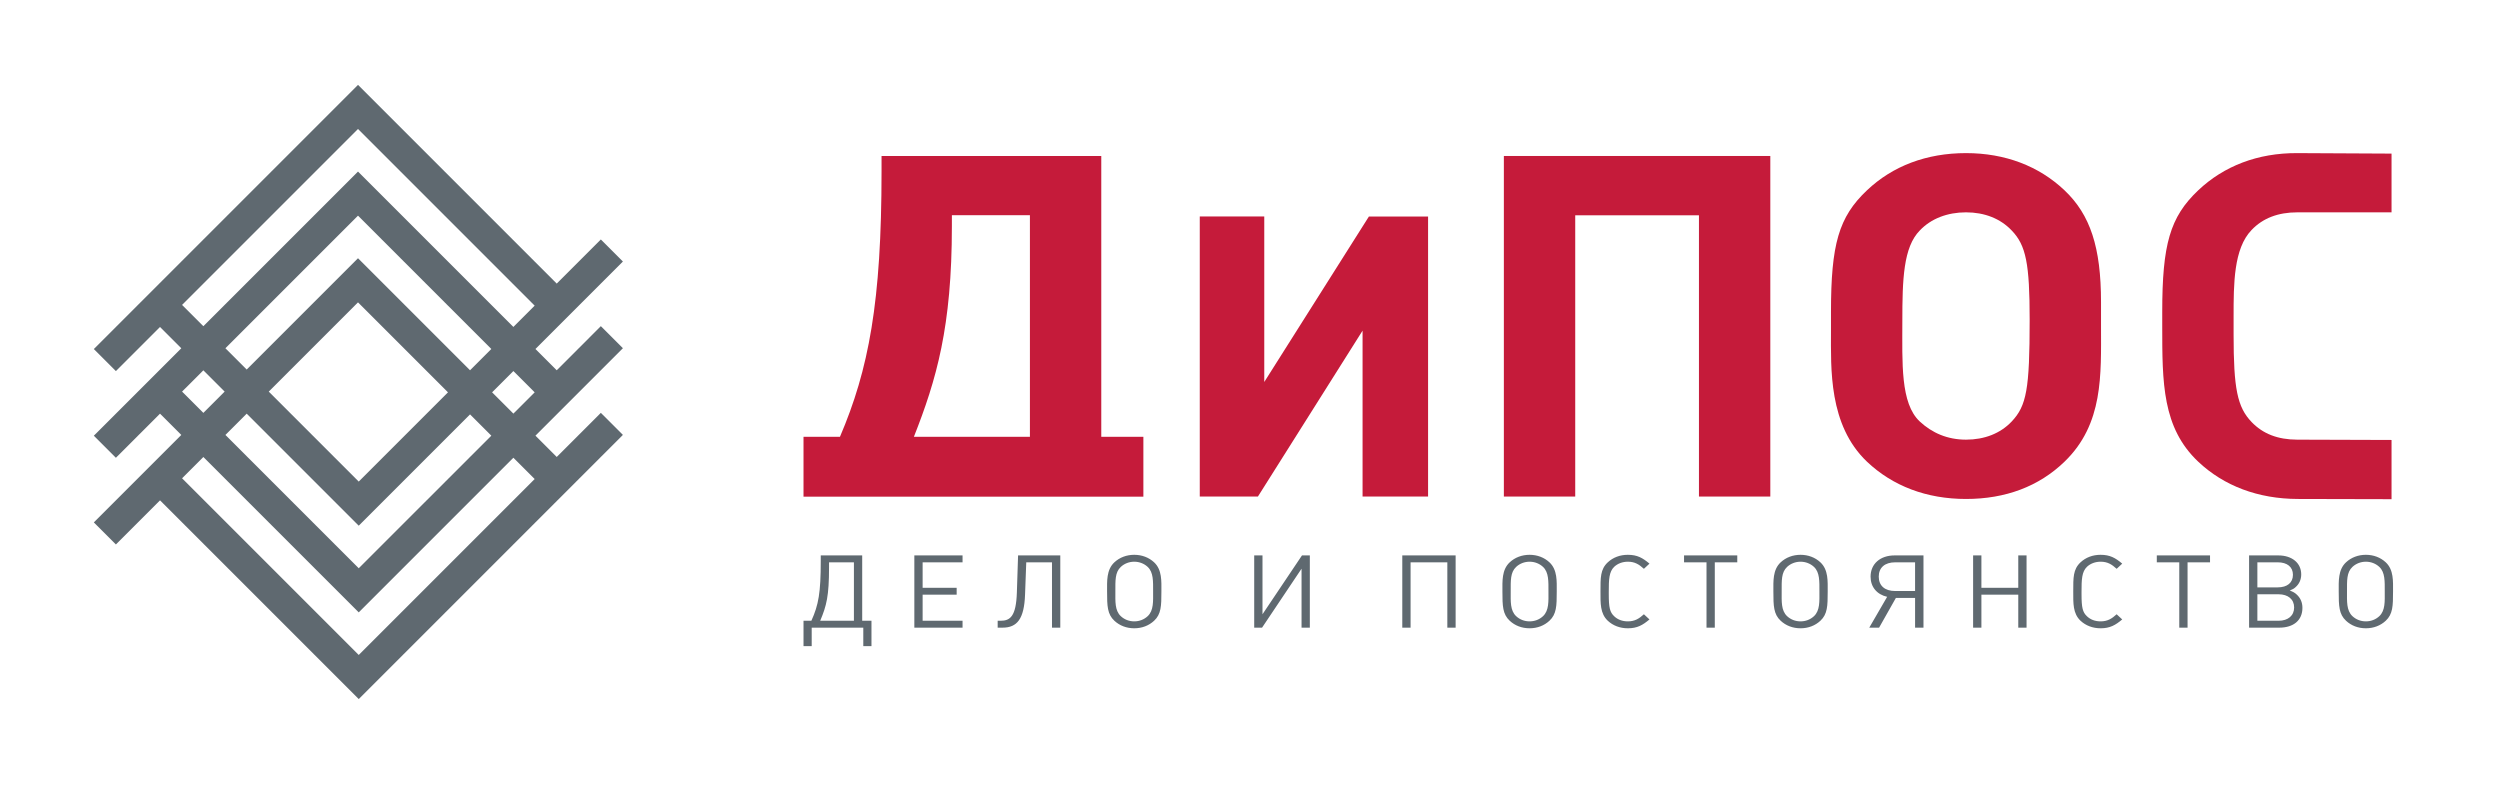
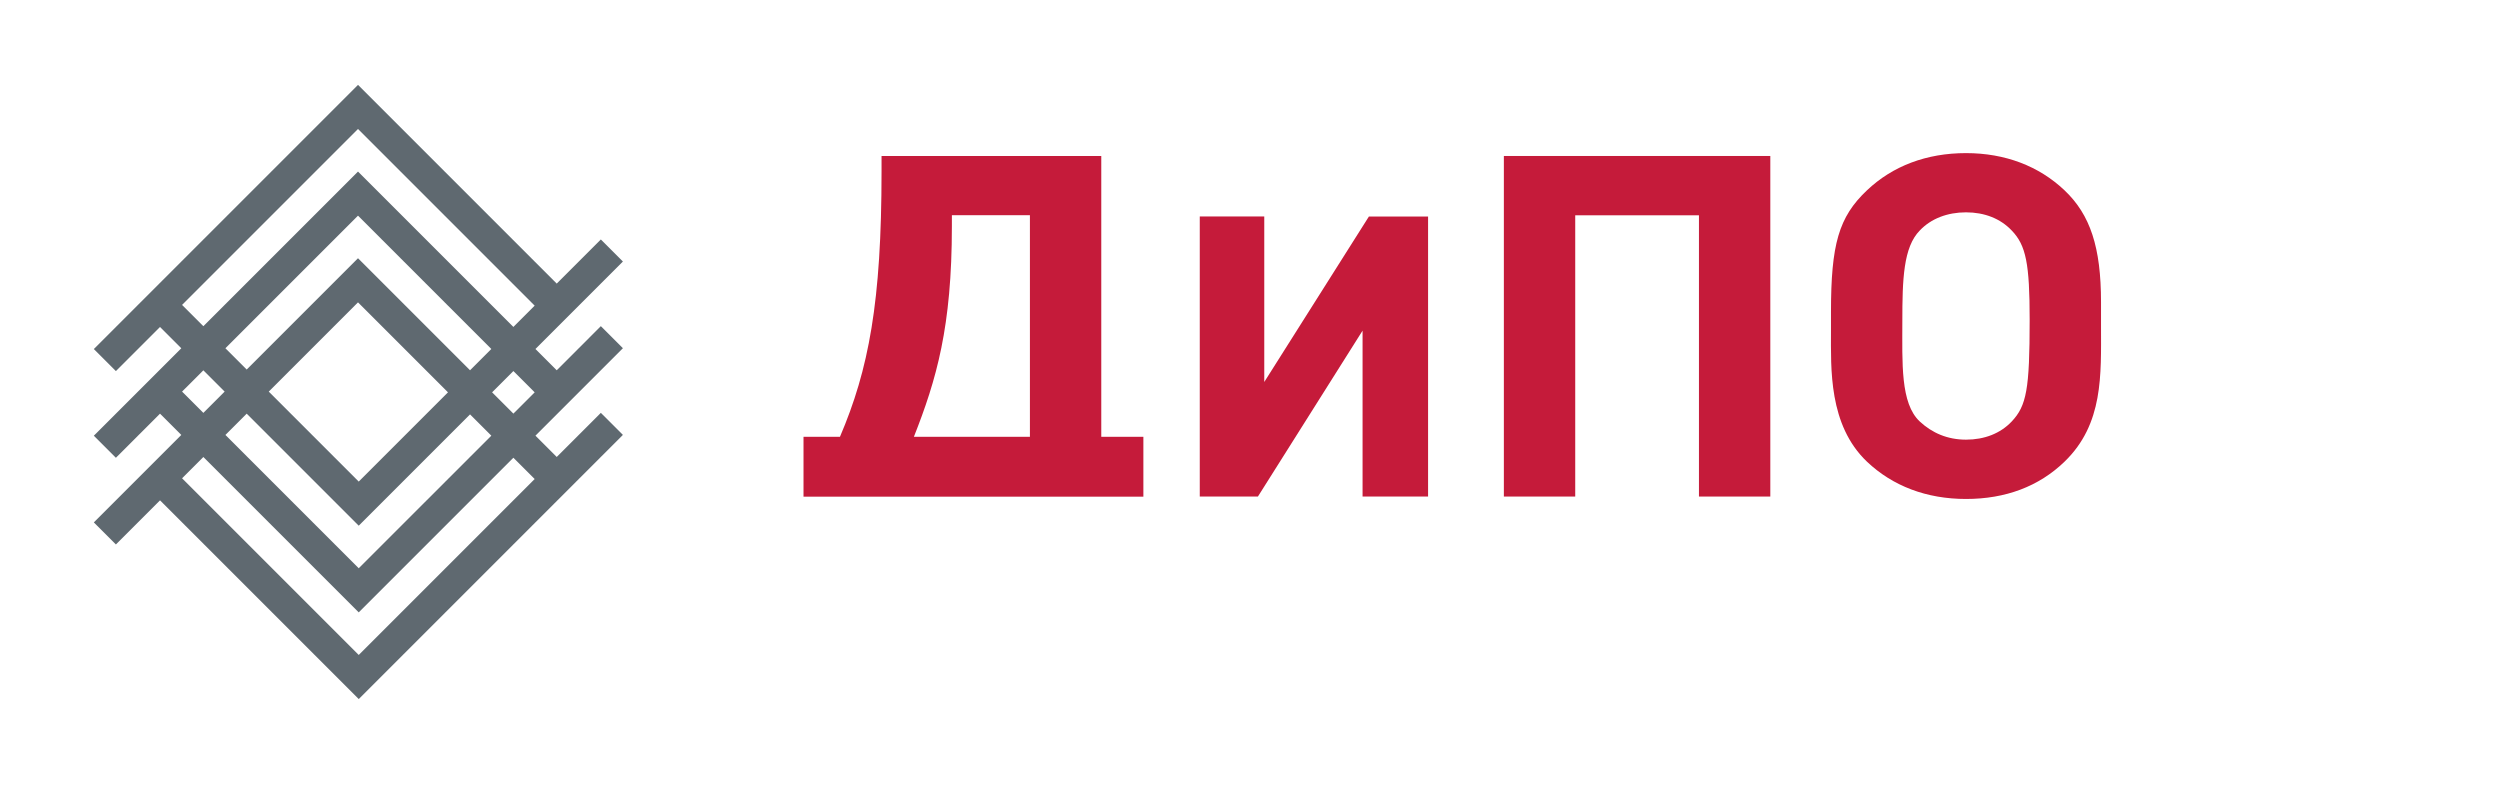
<svg xmlns="http://www.w3.org/2000/svg" viewBox="0 0 669.616 212.563" height="212.563" width="669.616" xml:space="preserve" id="svg2" version="1.1">
  <defs id="defs6">
    <clipPath id="clipPath22" clipPathUnits="userSpaceOnUse">
      <path id="path20" d="M 0,159.422 H 502.212 V 0 H 0 Z" />
    </clipPath>
  </defs>
  <g transform="matrix(1.333,0,0,-1.333,0,212.563)" id="g10">
    <g transform="translate(107.434,63.21)" id="g12">
      <path id="path14" style="fill:#5f6970;fill-opacity:1;fill-rule:evenodd;stroke:none" d="m 0,0 -35.352,-35.352 -35.498,35.499 4.277,4.277 26.789,-26.789 4.419,-4.419 0.013,-0.013 31.075,31.074 z m -70.85,17.566 4.277,4.276 4.277,-4.277 -4.277,-4.277 z m 0,17.418 35.351,35.352 L 0,34.837 -4.278,30.56 l -26.789,26.789 -4.419,4.419 -0.013,0.013 -31.074,-31.074 z m 31.066,-39.931 4.432,-4.432 4.432,4.432 17.933,17.934 4.278,-4.278 -26.643,-26.642 -26.789,26.789 4.277,4.277 z m -18.08,26.944 -4.277,4.278 26.642,26.642 26.789,-26.789 -4.277,-4.277 -18.079,18.08 -4.432,4.432 -4.432,-4.433 z m 22.366,13.501 18.079,-18.079 -17.933,-17.934 -18.08,18.08 z M 0,17.418 l -4.277,-4.277 -4.278,4.278 4.277,4.277 z m 17.729,8.866 -4.432,4.432 -8.865,-8.866 -4.278,4.278 17.575,17.575 -4.432,4.432 -8.865,-8.866 -35.499,35.499 -4.38,4.38 -0.052,0.052 -53.081,-53.081 4.432,-4.432 8.865,8.865 4.278,-4.278 L -88.58,8.7 l 4.432,-4.432 8.866,8.866 4.277,-4.278 -17.575,-17.575 4.432,-4.432 8.866,8.866 35.498,-35.499 4.38,-4.38 0.052,-0.052 L 17.729,8.865 13.297,13.297 4.432,4.432 0.155,8.709 Z" />
    </g>
    <g id="g16">
      <g clip-path="url(#clipPath22)" id="g18">
        <g transform="translate(480.545,59.158)" id="g24">
-           <path id="path26" style="fill:#c51b3a;fill-opacity:1;fill-rule:evenodd;stroke:none" d="m 0,0 v 11.899 l -18.945,0.062 c -3.919,0.012 -6.893,1.167 -9.181,3.55 -2.869,2.99 -3.611,6.717 -3.611,17.561 v 3.647 c 0,6.525 0,13.626 3.611,17.369 2.27,2.399 5.364,3.55 9.181,3.55 L 0,57.644 V 69.44 l -18.945,0.098 c -7.942,0.041 -14.749,-2.594 -19.909,-7.485 -5.671,-5.376 -7.222,-10.844 -7.222,-24.47 V 34.8 c 0,-11.42 0.009,-20.432 7.222,-27.254 5.166,-4.886 12.069,-7.482 20.012,-7.501 z" />
-         </g>
+           </g>
        <g transform="translate(355.718,59.688)" id="g28">
          <path id="path30" style="fill:#c51b3a;fill-opacity:1;fill-rule:evenodd;stroke:none" d="M 0,0 V 68.432 H -53.539 V 0 H -39.2 v 56.514 h 24.861 l 0,-56.514 z" />
        </g>
        <g transform="translate(286.951,59.691)" id="g32">
          <path id="path34" style="fill:#c51b3a;fill-opacity:1;fill-rule:evenodd;stroke:none" d="M 0,0 V 56.269 H -11.889 L -32.916,23.016 v 33.253 h -12.96 V 0 h 11.686 l 21.027,33.332 0,-33.332 z" />
        </g>
        <g transform="translate(229.744,59.667)" id="g36">
          <path id="path38" style="fill:#c51b3a;fill-opacity:1;fill-rule:evenodd;stroke:none" d="M 0,0 V 12.028 H -8.459 V 68.453 H -52.61 v -3.071 c 0,-26.293 -2.579,-39.823 -8.356,-53.354 H -68.29 V 0 Z m -22.798,12.028 h -23.313 c 4.539,11.515 7.634,22.071 7.634,42.319 v 2.207 h 15.679 z" />
        </g>
        <g transform="translate(422.169,93.958)" id="g40">
          <path id="path42" style="fill:#c51b3a;fill-opacity:1;fill-rule:evenodd;stroke:none" d="m 0,0 v 4.798 c 0,11.036 -2.167,17.561 -7.325,22.455 -5.158,4.894 -11.965,7.485 -19.806,7.485 -7.943,0 -14.751,-2.591 -19.909,-7.485 -5.674,-5.374 -7.221,-10.844 -7.221,-24.47 V -0.96 c 0,-7.581 -0.516,-18.905 7.221,-26.294 5.158,-4.893 11.966,-7.501 19.909,-7.501 7.944,0 14.648,2.512 19.806,7.501 C 0.515,-19.673 0,-9.788 0,0 m -14.339,1.247 c 0,-13.914 -0.619,-17.273 -3.611,-20.44 -2.269,-2.399 -5.468,-3.646 -9.181,-3.646 -3.713,0 -6.809,1.343 -9.284,3.646 -3.92,3.647 -3.507,11.804 -3.507,20.153 0,8.444 0.205,14.874 3.507,18.232 2.269,2.399 5.571,3.646 9.284,3.646 3.713,0 6.912,-1.247 9.181,-3.646 2.889,-2.975 3.611,-6.717 3.611,-17.945" />
        </g>
        <g transform="translate(175.109,29.629)" id="g44">
-           <path id="path46" style="fill:#5f6970;fill-opacity:1;fill-rule:nonzero;stroke:none" d="m 0,0 v 5.101 h -1.863 v 13.131 h -8.328 V 17.11 c 0,-6.36 -0.44,-8.828 -1.886,-12.009 h -1.578 V 0 h 1.644 v 3.715 h 10.367 l 0,-3.715 z m -3.528,5.101 h -6.774 c 1.272,3.017 1.776,4.975 1.776,10.745 v 0.999 h 4.998 z M 18.301,3.715 v 1.386 h -8.022 v 5.24 h 6.839 v 1.387 h -6.839 v 5.117 h 8.022 v 1.387 H 8.614 V 3.715 Z m 19.639,0 V 18.232 H 29.457 L 29.216,10.79 C 29.062,5.958 27.858,5.101 25.951,5.101 H 25.358 V 3.715 h 0.987 c 2.936,0 4.339,1.774 4.515,6.626 l 0.241,6.504 h 5.172 V 3.715 Z m 20.317,7.259 c 0,2.059 0.154,4.363 -1.468,5.871 -1.053,0.979 -2.455,1.509 -3.99,1.509 -1.534,0 -2.936,-0.53 -3.988,-1.509 -1.622,-1.508 -1.469,-3.812 -1.469,-5.871 0,-2.896 0.045,-4.548 1.469,-5.873 1.052,-0.979 2.433,-1.512 3.988,-1.512 1.557,0 2.937,0.533 3.99,1.512 1.425,1.325 1.468,2.977 1.468,5.873 m -1.666,0 c 0,-1.938 0.132,-3.814 -1.094,-4.955 -0.724,-0.673 -1.666,-1.04 -2.698,-1.04 -1.029,0 -1.972,0.367 -2.695,1.04 -1.228,1.141 -1.096,3.017 -1.096,4.955 0,2.202 -0.087,3.852 1.096,4.953 0.723,0.673 1.688,1.04 2.695,1.04 1.009,0 1.974,-0.367 2.698,-1.04 1.182,-1.101 1.094,-2.935 1.094,-4.953 M 88.082,3.715 V 18.232 H 86.505 L 78.57,6.406 V 18.232 H 76.905 V 3.715 h 1.577 l 7.935,11.846 V 3.715 Z m 29.296,0 V 18.232 H 106.659 V 3.715 h 1.667 v 13.13 h 7.385 V 3.715 Z m 20.317,7.259 c 0,2.059 0.153,4.363 -1.469,5.871 -1.051,0.979 -2.454,1.509 -3.989,1.509 -1.534,0 -2.937,-0.53 -3.989,-1.509 -1.622,-1.508 -1.468,-3.812 -1.468,-5.871 0,-2.896 0.044,-4.548 1.468,-5.873 1.052,-0.979 2.433,-1.512 3.989,-1.512 1.556,0 2.938,0.533 3.989,1.512 1.425,1.325 1.469,2.977 1.469,5.873 m -1.665,0 c 0,-1.938 0.131,-3.814 -1.096,-4.955 -0.724,-0.673 -1.666,-1.04 -2.697,-1.04 -1.029,0 -1.973,0.367 -2.695,1.04 -1.228,1.141 -1.097,3.017 -1.097,4.955 0,2.202 -0.086,3.852 1.097,4.953 0.722,0.673 1.687,1.04 2.695,1.04 1.009,0 1.973,-0.367 2.697,-1.04 1.183,-1.101 1.096,-2.935 1.096,-4.953 m 20.296,-5.607 -1.117,1.039 c -0.966,-0.877 -1.82,-1.427 -3.223,-1.427 -1.096,0 -2.039,0.346 -2.74,1.02 -0.877,0.814 -1.096,1.753 -1.096,4.424 v 0.551 c 0,2.364 0.044,3.975 1.096,4.974 0.701,0.652 1.666,1.019 2.74,1.019 1.403,0 2.257,-0.549 3.223,-1.427 l 1.117,1.04 c -1.381,1.163 -2.454,1.774 -4.362,1.774 -1.557,0 -2.959,-0.53 -4.011,-1.509 -1.512,-1.406 -1.469,-3.099 -1.469,-5.871 0,-2.345 -0.087,-4.405 1.469,-5.873 1.052,-0.979 2.454,-1.512 4.033,-1.512 1.886,0 2.981,0.635 4.34,1.778 m 17.644,11.478 v 1.387 h -10.696 v -1.387 h 4.515 V 3.715 h 1.665 v 13.13 z m 18.17,-5.871 c 0,2.059 0.153,4.363 -1.469,5.871 -1.051,0.979 -2.454,1.509 -3.988,1.509 -1.535,0 -2.937,-0.53 -3.99,-1.509 -1.622,-1.508 -1.468,-3.812 -1.468,-5.871 0,-2.896 0.045,-4.548 1.468,-5.873 1.053,-0.979 2.433,-1.512 3.99,-1.512 1.555,0 2.937,0.533 3.988,1.512 1.426,1.325 1.469,2.977 1.469,5.873 m -1.665,0 c 0,-1.938 0.131,-3.814 -1.096,-4.955 -0.724,-0.673 -1.666,-1.04 -2.696,-1.04 -1.03,0 -1.974,0.367 -2.696,1.04 -1.228,1.141 -1.096,3.017 -1.096,4.955 0,2.202 -0.087,3.852 1.096,4.953 0.722,0.673 1.687,1.04 2.696,1.04 1.008,0 1.972,-0.367 2.696,-1.04 1.183,-1.101 1.096,-2.935 1.096,-4.953 m 20.91,-7.259 v 14.517 h -5.809 c -2.893,0 -4.821,-1.713 -4.821,-4.261 0,-2.081 1.271,-3.589 3.331,-4.058 l -3.595,-6.198 h 1.973 l 3.375,5.974 h 3.858 V 3.715 Z m -1.688,7.361 h -3.989 c -2.082,0 -3.31,1.059 -3.31,2.895 0,1.815 1.228,2.874 3.31,2.874 h 3.989 z m 22.4,-7.361 v 14.517 h -1.665 v -6.504 h -7.408 v 6.504 h -1.666 V 3.715 h 1.666 v 6.626 h 7.408 V 3.715 Z m 19.223,1.652 -1.118,1.039 c -0.965,-0.877 -1.819,-1.427 -3.222,-1.427 -1.097,0 -2.039,0.346 -2.74,1.02 -0.877,0.814 -1.096,1.753 -1.096,4.424 v 0.551 c 0,2.364 0.044,3.975 1.096,4.974 0.701,0.652 1.666,1.019 2.74,1.019 1.403,0 2.257,-0.549 3.222,-1.427 l 1.118,1.04 c -1.381,1.163 -2.455,1.774 -4.362,1.774 -1.557,0 -2.959,-0.53 -4.012,-1.509 -1.511,-1.406 -1.468,-3.099 -1.468,-5.871 0,-2.345 -0.087,-4.405 1.468,-5.873 1.053,-0.979 2.455,-1.512 4.034,-1.512 1.885,0 2.981,0.635 4.34,1.778 m 17.644,11.478 v 1.387 h -10.696 v -1.387 h 4.515 V 3.715 h 1.665 v 13.13 z m 16.022,-5.668 c 0.592,0.245 0.833,0.368 1.161,0.673 0.746,0.653 1.14,1.53 1.14,2.569 0,2.284 -1.841,3.813 -4.602,3.813 h -5.874 V 3.715 h 6.071 c 2.894,0 4.647,1.508 4.647,3.975 0,1.102 -0.395,1.999 -1.162,2.692 -0.372,0.346 -0.657,0.51 -1.381,0.795 m -6.51,0.632 v 5.036 h 4.077 c 1.928,0 3.069,-0.937 3.069,-2.508 0,-1.59 -1.141,-2.528 -3.069,-2.528 z m 0,-6.708 v 5.322 h 4.252 c 1.929,0 3.134,-1.019 3.134,-2.651 0,-1.631 -1.205,-2.671 -3.134,-2.671 z m 27.26,5.873 c 0,2.059 0.154,4.363 -1.468,5.871 -1.052,0.979 -2.455,1.509 -3.99,1.509 -1.534,0 -2.937,-0.53 -3.988,-1.509 -1.622,-1.508 -1.469,-3.812 -1.469,-5.871 0,-2.896 0.044,-4.548 1.469,-5.873 1.051,-0.979 2.432,-1.512 3.988,-1.512 1.557,0 2.938,0.533 3.99,1.512 1.424,1.325 1.468,2.977 1.468,5.873 m -1.666,0 c 0,-1.938 0.131,-3.814 -1.095,-4.955 -0.723,-0.673 -1.666,-1.04 -2.697,-1.04 -1.029,0 -1.972,0.367 -2.695,1.04 -1.228,1.141 -1.097,3.017 -1.097,4.955 0,2.202 -0.087,3.852 1.097,4.953 0.723,0.673 1.688,1.04 2.695,1.04 1.009,0 1.974,-0.367 2.697,-1.04 1.183,-1.101 1.095,-2.935 1.095,-4.953" />
-         </g>
+           </g>
      </g>
    </g>
  </g>
</svg>